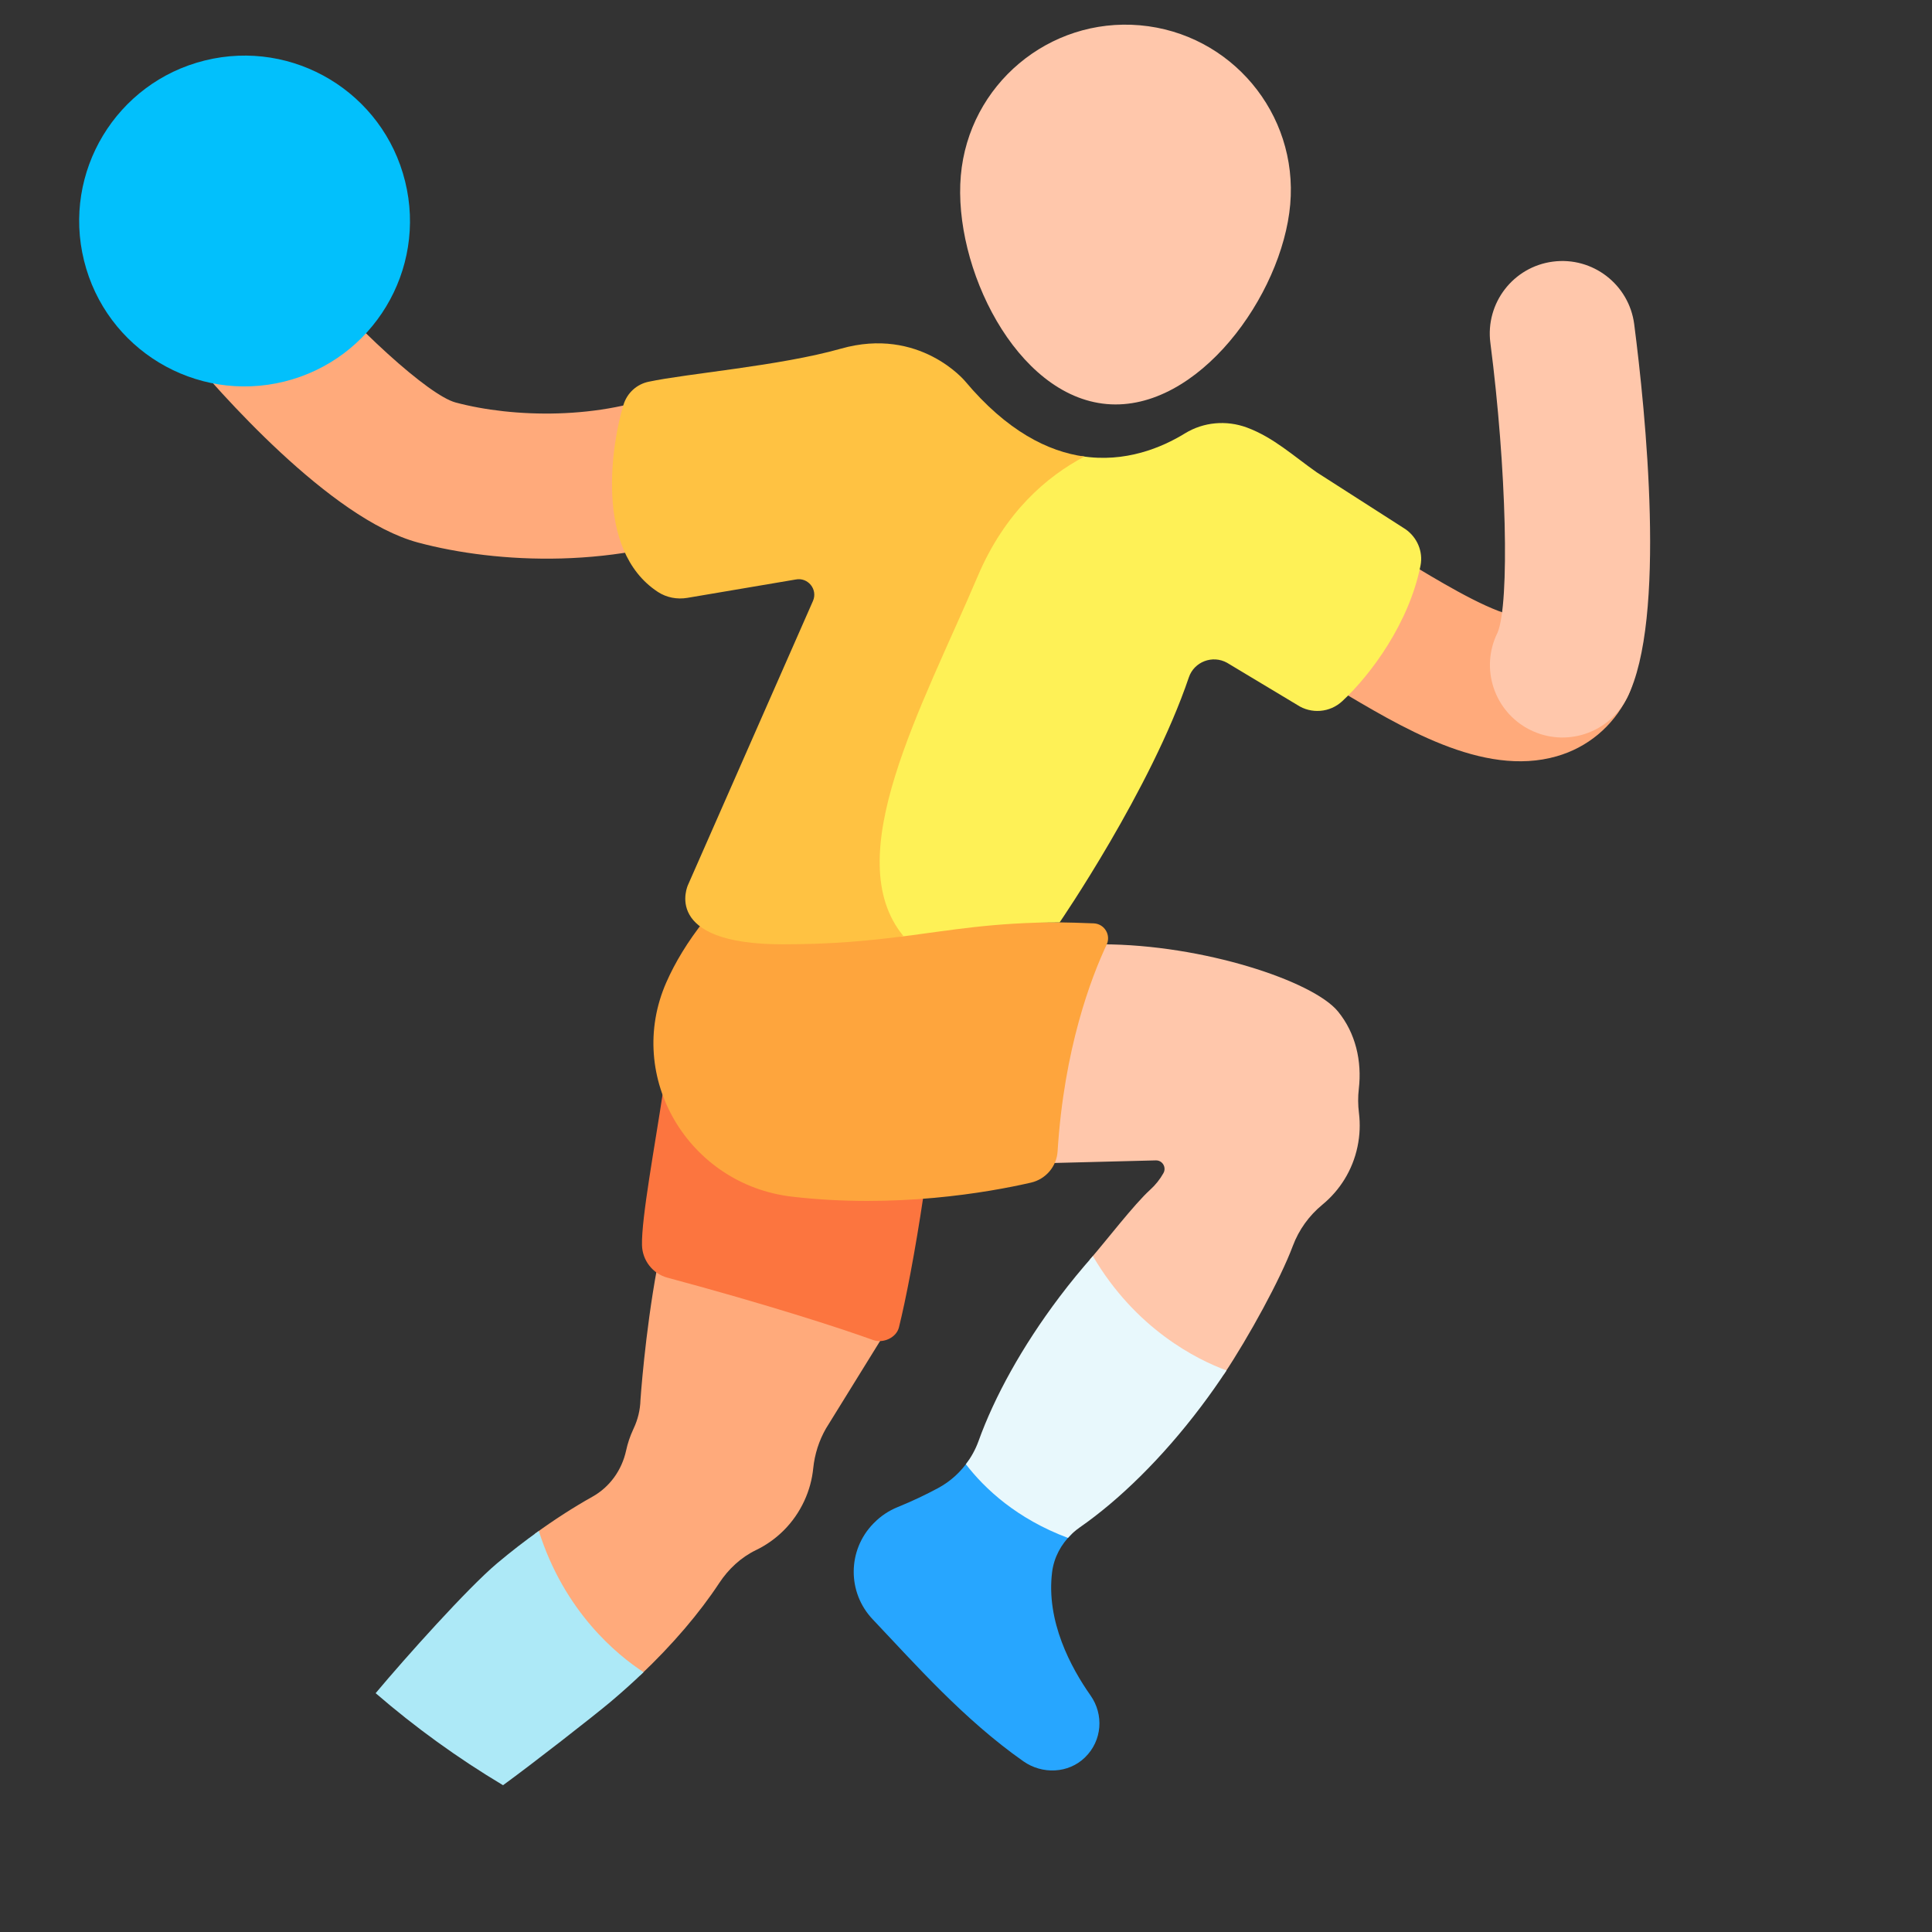
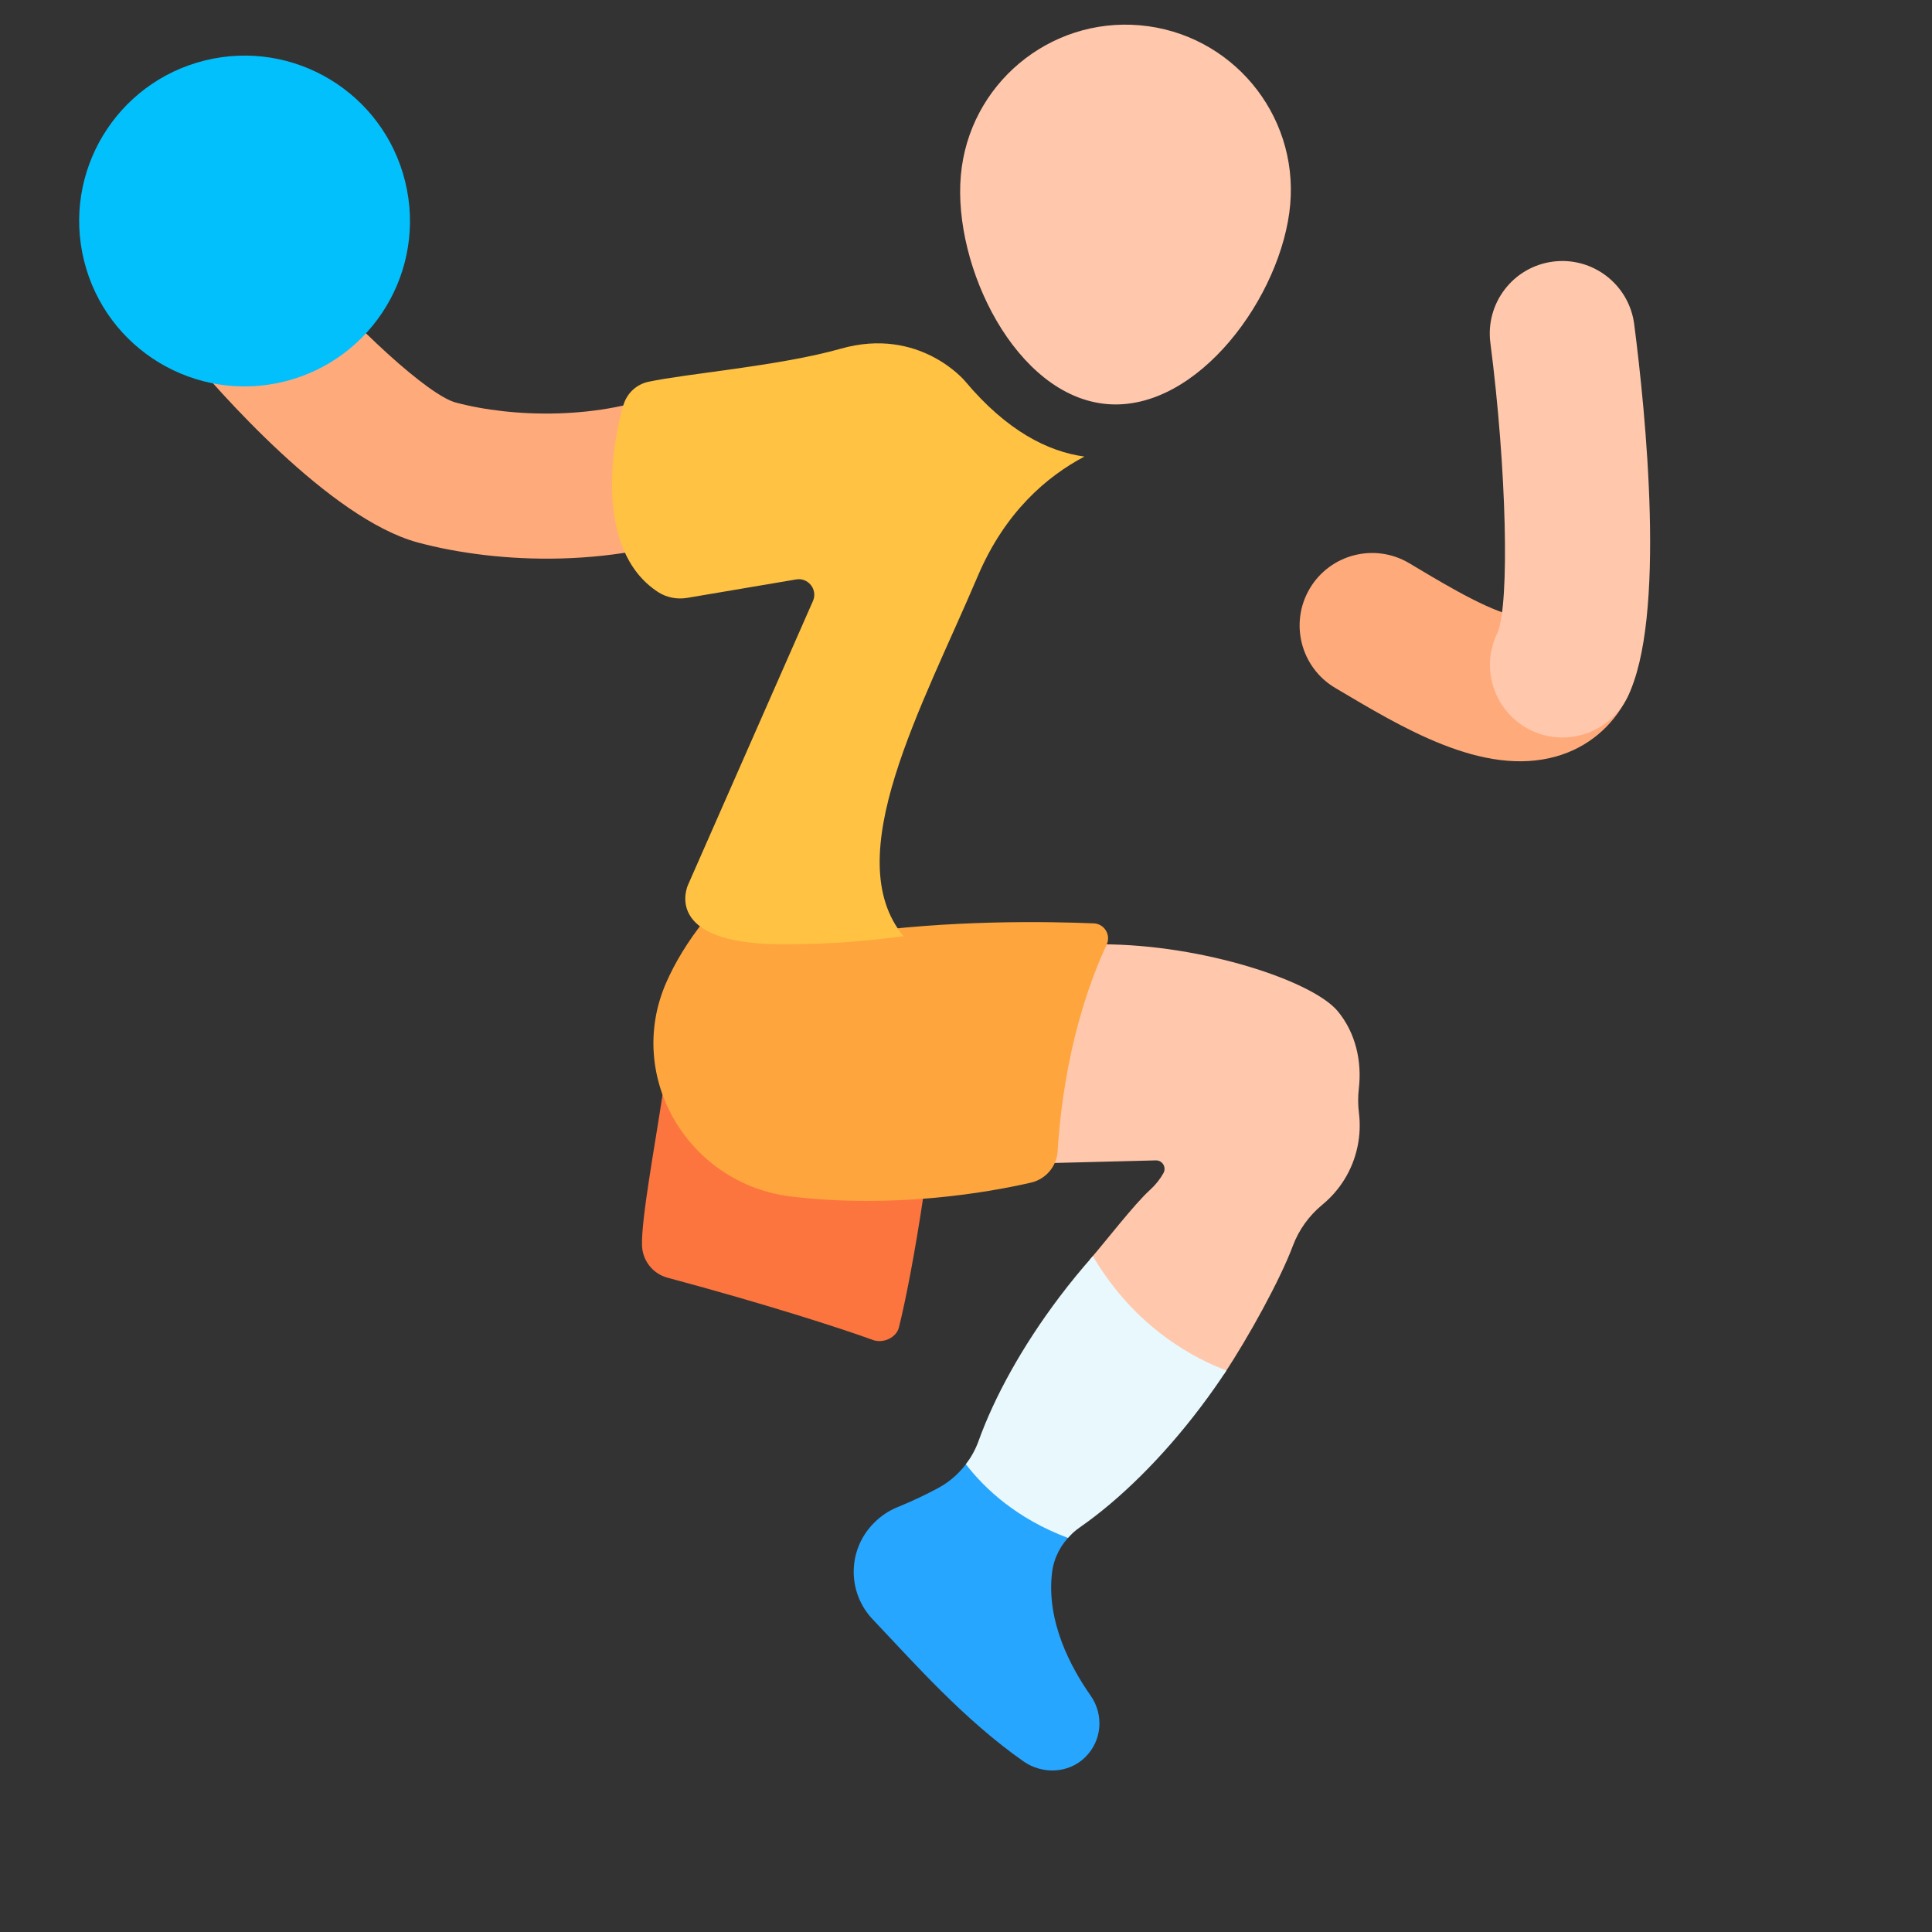
<svg xmlns="http://www.w3.org/2000/svg" width="44" height="44" viewBox="0 0 44 44" fill="none">
  <rect x="0" y="0" width="44" height="44" fill="#333333" stroke="none" />
  <g clip-path="url(#clip0_481_557)">
    <path d="M37.23 15.284C37.284 14.633 36.947 13.984 36.329 13.671C35.665 13.336 34.882 13.491 34.393 14.001C33.738 13.832 32.617 13.136 32.09 12.824C31.305 12.36 30.292 12.62 29.828 13.405C29.364 14.19 29.624 15.203 30.409 15.667C31.893 16.544 33.765 17.708 35.452 17.224C36.154 17.023 36.724 16.549 37.057 15.89C37.156 15.695 37.212 15.489 37.23 15.284Z" fill="#FFAA7B" />
    <path d="M37.218 7.384C37.101 6.48 36.273 5.841 35.368 5.958C34.464 6.075 33.826 6.902 33.942 7.807C34.31 10.657 34.386 13.737 34.106 14.408C33.701 15.22 34.028 16.208 34.839 16.618C35.652 17.03 36.646 16.704 37.057 15.89C37.961 14.103 37.474 9.367 37.218 7.384Z" fill="#FFC7AB" />
    <path d="M16.912 11.731C16.803 11.814 16.682 11.886 16.55 11.941C14.101 12.98 11.313 12.837 9.52 12.356C7.513 11.818 4.946 8.875 4.208 7.986C3.625 7.285 3.721 6.244 4.423 5.661C5.126 5.078 6.165 5.175 6.748 5.876C8.071 7.466 9.766 9.003 10.375 9.166C11.675 9.515 13.689 9.568 15.26 8.901C16.1 8.545 17.069 8.937 17.425 9.776C17.725 10.484 17.494 11.284 16.912 11.731Z" fill="#FFAA7B" />
    <path d="M6.474 8.69C8.493 8.191 9.726 6.149 9.226 4.13C8.727 2.11 6.686 0.878 4.666 1.377C2.647 1.876 1.414 3.918 1.914 5.937C2.413 7.957 4.454 9.189 6.474 8.69Z" fill="#02C0FC" />
    <path d="M29.384 4.656C29.203 6.728 27.278 9.384 25.206 9.202C23.135 9.021 21.7 6.071 21.882 3.999C22.063 1.928 23.89 0.395 25.961 0.576C28.033 0.758 29.566 2.584 29.384 4.656Z" fill="#FFC7AB" />
    <path d="M23.961 35.803C24.003 35.47 24.165 35.169 24.404 34.94C23.225 34.507 22.494 33.818 22.064 33.254C21.887 33.518 21.648 33.738 21.363 33.891C21.093 34.036 20.786 34.184 20.446 34.322C20.244 34.404 20.061 34.524 19.909 34.68L19.892 34.696C19.3 35.301 19.292 36.265 19.875 36.879C20.848 37.905 21.948 39.158 23.306 40.112C23.737 40.415 24.333 40.392 24.71 40.024C25.103 39.642 25.142 39.048 24.837 38.614C24.389 37.978 23.821 36.922 23.961 35.803Z" fill="#27A6FF" />
    <path d="M30.949 25.346C30.926 25.163 30.925 24.98 30.946 24.799C31.02 24.168 30.874 23.526 30.471 23.035C29.906 22.343 27.395 21.509 25.099 21.506C25.097 21.509 25.097 21.511 25.096 21.514C24.748 22.254 24.125 23.872 23.979 26.22C23.977 26.261 23.971 26.3 23.962 26.34C23.965 26.389 23.968 26.436 23.971 26.487L26.324 26.427C26.476 26.424 26.571 26.588 26.495 26.72C26.416 26.86 26.314 26.988 26.191 27.099C25.827 27.429 25.176 28.279 24.815 28.692C25.794 30.336 27.184 31.039 27.872 31.3C28.438 30.451 29.16 29.134 29.444 28.373C29.581 28.007 29.814 27.685 30.116 27.436C30.511 27.111 30.803 26.655 30.916 26.116C30.971 25.855 30.98 25.596 30.949 25.346Z" fill="#FFC7AB" />
    <path d="M27.933 31.211C27.266 30.965 25.87 30.277 24.89 28.607C24.632 28.899 24.376 29.209 24.128 29.538C23.276 30.667 22.645 31.818 22.284 32.823C22.215 33.013 22.117 33.189 21.997 33.347C22.432 33.911 23.158 34.588 24.322 35.025C24.401 34.936 24.491 34.855 24.59 34.786C25.487 34.163 26.464 33.212 27.352 32.035C27.559 31.761 27.753 31.485 27.933 31.211Z" fill="#E8F8FC" />
-     <path d="M19.884 30.411C19.144 30.142 17.472 29.601 15.2 28.991C15.114 28.968 15.035 28.93 14.964 28.882C14.687 30.381 14.586 31.885 14.586 31.885C14.58 32.108 14.527 32.329 14.43 32.534C14.427 32.541 14.424 32.547 14.421 32.554C14.348 32.711 14.294 32.873 14.259 33.036C14.162 33.48 13.889 33.864 13.493 34.086C13.064 34.326 12.623 34.61 12.18 34.932C12.768 36.753 13.965 37.748 14.578 38.156C15.319 37.455 15.932 36.733 16.379 36.054C16.588 35.736 16.873 35.469 17.216 35.303C17.686 35.076 18.082 34.691 18.318 34.18C18.43 33.938 18.496 33.688 18.521 33.437C18.554 33.117 18.652 32.809 18.812 32.531L20.114 30.426C20.036 30.44 19.956 30.438 19.884 30.411Z" fill="#FFAA7B" />
-     <path d="M12.271 34.866C11.954 35.093 11.636 35.338 11.32 35.604C10.65 36.169 9.244 37.738 8.555 38.561C9.457 39.341 10.428 40.042 11.456 40.657C12.118 40.176 13.517 39.085 13.908 38.756C14.17 38.535 14.42 38.31 14.657 38.083C14.062 37.695 12.854 36.713 12.271 34.866Z" fill="#ADE9F7" />
    <path d="M18.037 27.146C16.633 26.983 15.546 26.045 15.101 24.854C14.916 26.088 14.606 27.741 14.621 28.358C14.63 28.706 14.865 29.008 15.2 29.098C17.472 29.708 19.144 30.25 19.884 30.518C20.112 30.601 20.415 30.466 20.473 30.229C20.629 29.599 20.836 28.544 21.037 27.193C20.146 27.262 19.118 27.272 18.037 27.146Z" fill="#FC753F" />
    <path d="M16.048 20.955C16.048 20.955 16.349 21.713 19.362 21.273C21.618 20.942 23.905 20.987 24.91 21.029C25.154 21.04 25.306 21.294 25.203 21.514C24.855 22.254 24.233 23.872 24.086 26.22C24.065 26.566 23.816 26.857 23.477 26.934C22.496 27.159 20.392 27.527 18.037 27.253C15.686 26.98 14.222 24.534 15.177 22.368C15.374 21.921 15.657 21.449 16.048 20.955Z" fill="#FEA53D" />
-     <path d="M32.009 12.052L29.988 10.757C29.457 10.385 29.003 9.961 28.395 9.736C27.93 9.565 27.411 9.61 26.988 9.869C26.465 10.191 25.627 10.546 24.635 10.389C23.776 10.838 22.813 11.65 22.188 13.121C20.922 16.101 18.998 19.531 20.507 21.333C21.648 21.188 22.613 21.006 24.133 21.006C24.133 21.006 26.21 17.982 27.075 15.427C27.196 15.069 27.615 14.911 27.945 15.094L29.545 16.055C29.865 16.265 30.287 16.23 30.568 15.97C31.224 15.363 32.092 14.183 32.351 12.882C32.415 12.563 32.275 12.238 32.009 12.052Z" fill="#FEF156" />
    <path d="M21.98 8.682C21.98 8.682 20.945 7.432 19.15 7.941C17.76 8.335 15.647 8.506 14.766 8.695C14.498 8.753 14.283 8.951 14.201 9.214C13.948 10.029 13.509 12.516 14.983 13.481C15.18 13.61 15.421 13.655 15.653 13.616L18.121 13.198C18.401 13.142 18.629 13.424 18.515 13.686L15.669 20.153C15.669 20.153 15.033 21.506 17.828 21.506C18.971 21.506 19.812 21.422 20.579 21.323C19.084 19.519 21.004 16.096 22.268 13.121C22.889 11.66 23.843 10.849 24.697 10.398C23.871 10.285 22.935 9.82 21.98 8.682Z" fill="#FFC242" />
  </g>
  <defs>
    <clipPath id="clip0_481_557">
      <rect width="43" height="43" fill="white" transform="translate(0.5 0.562)" />
    </clipPath>
  </defs>
</svg>